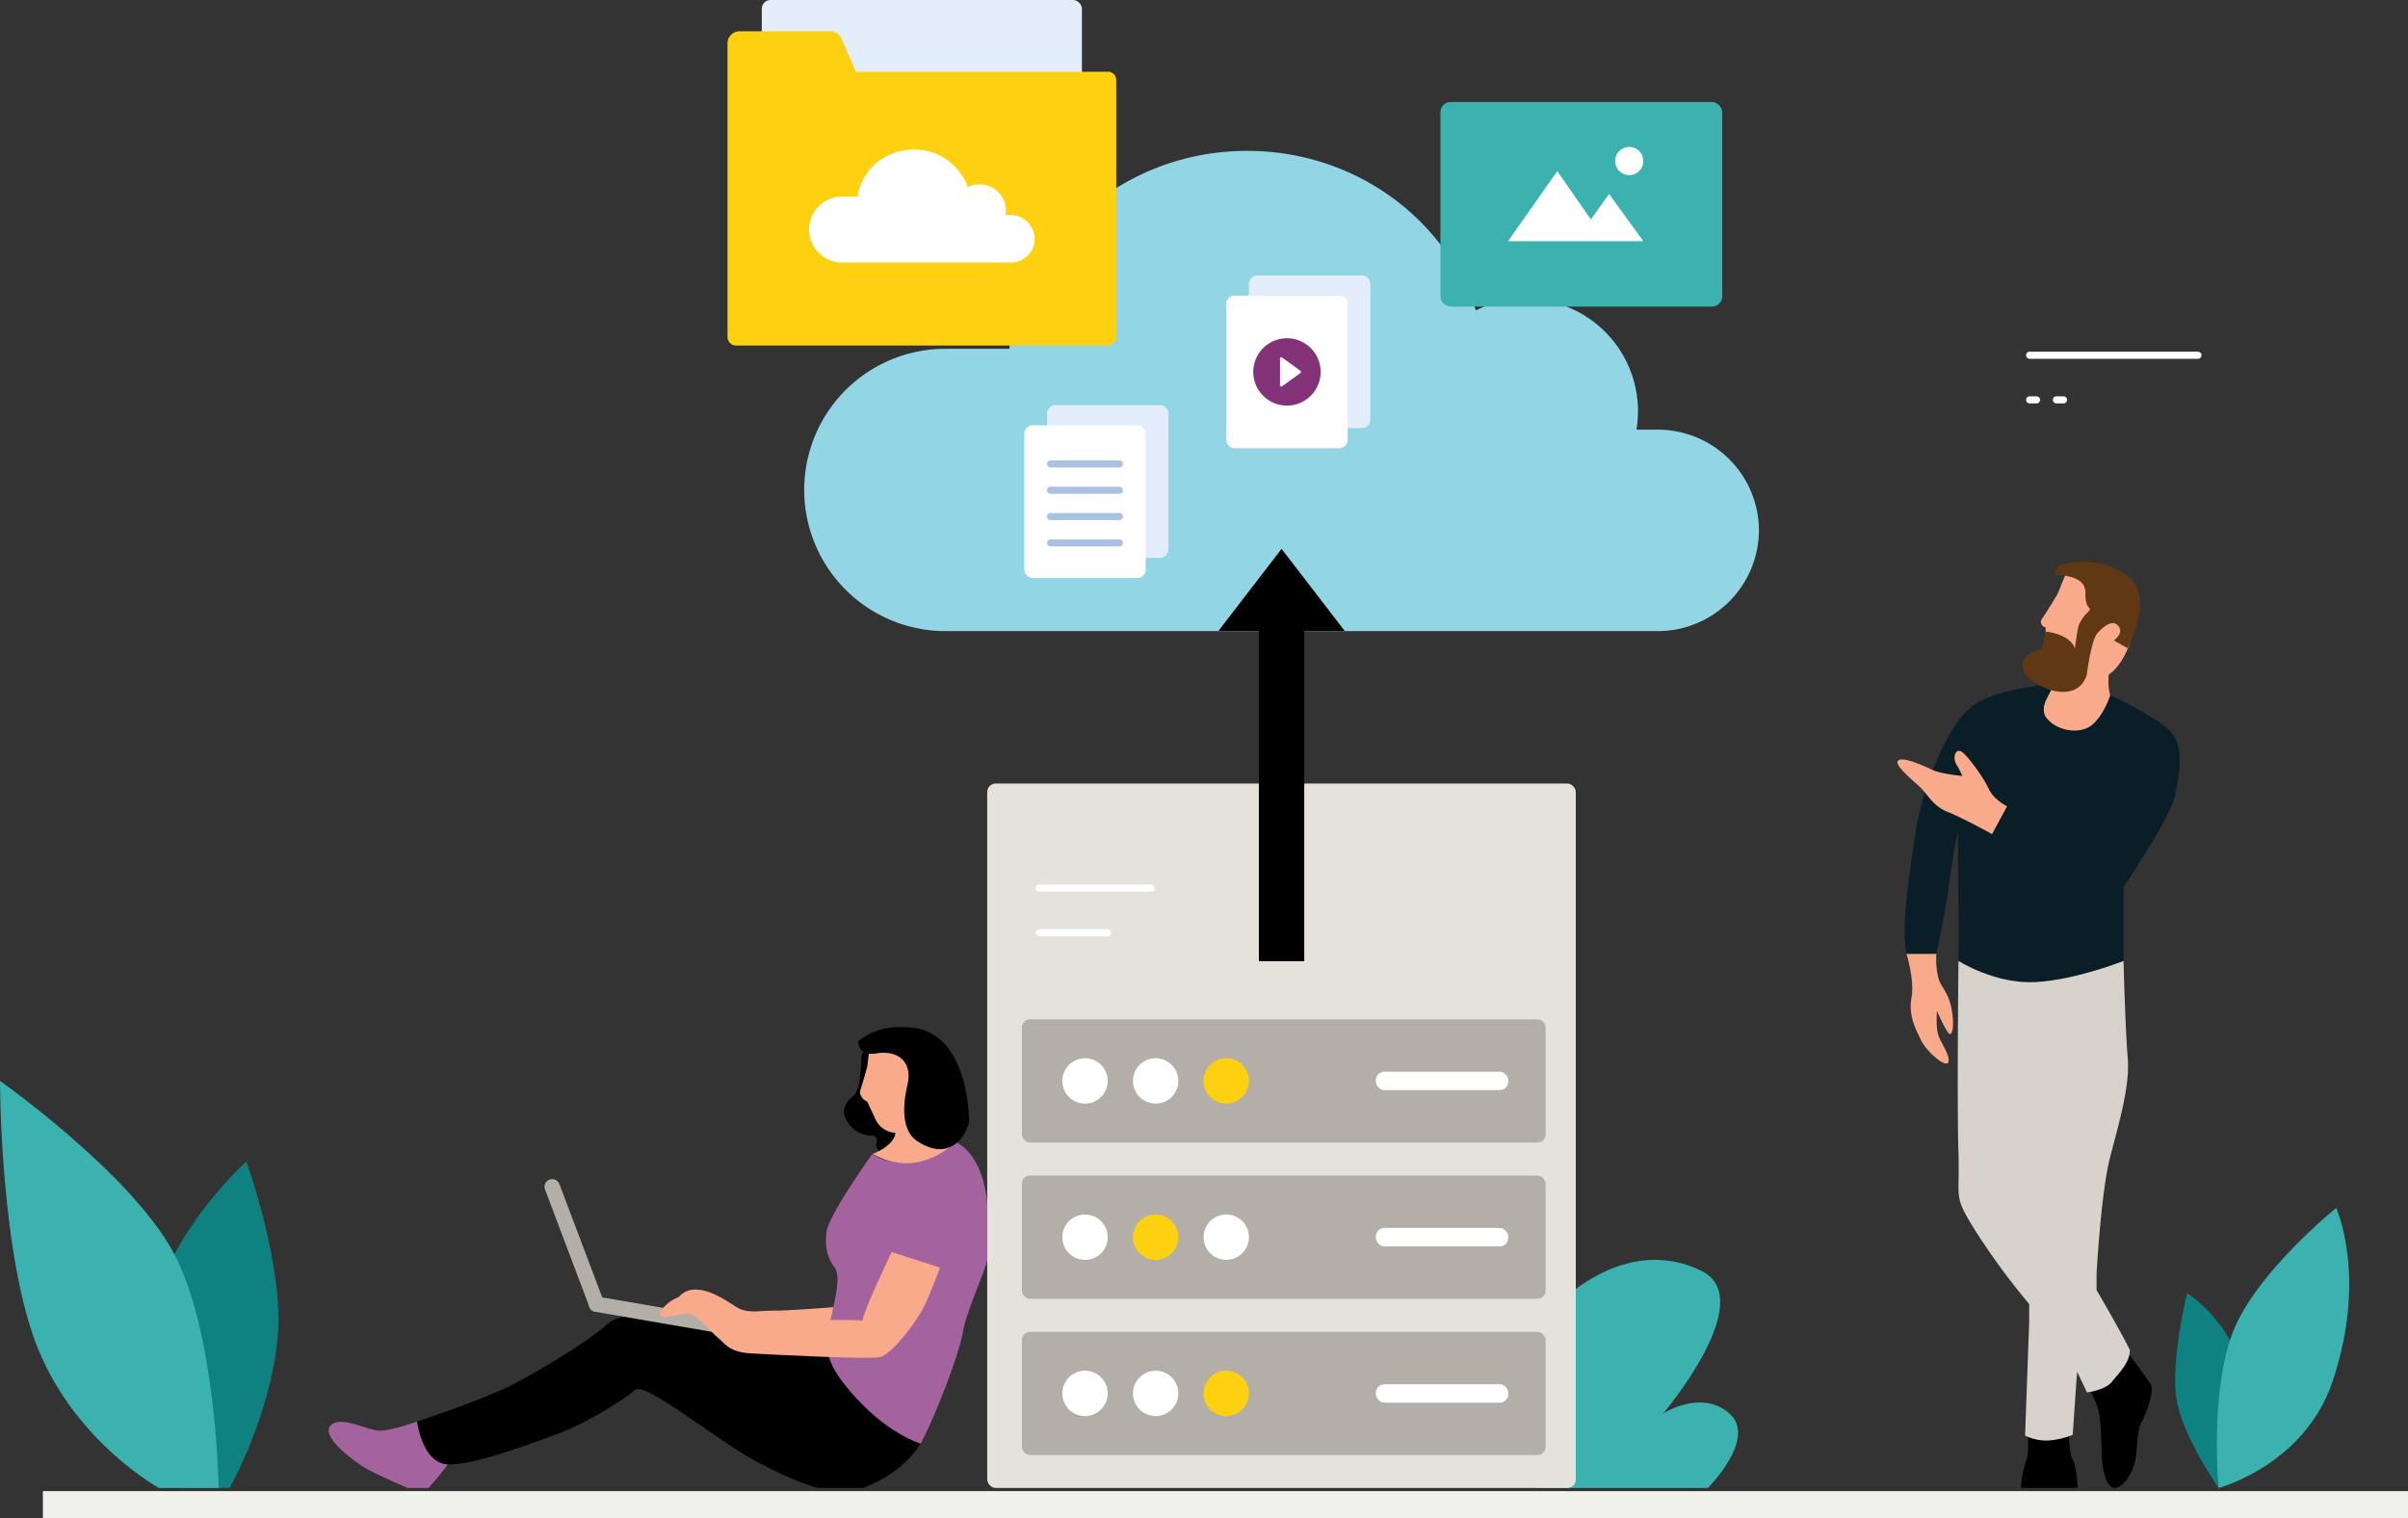
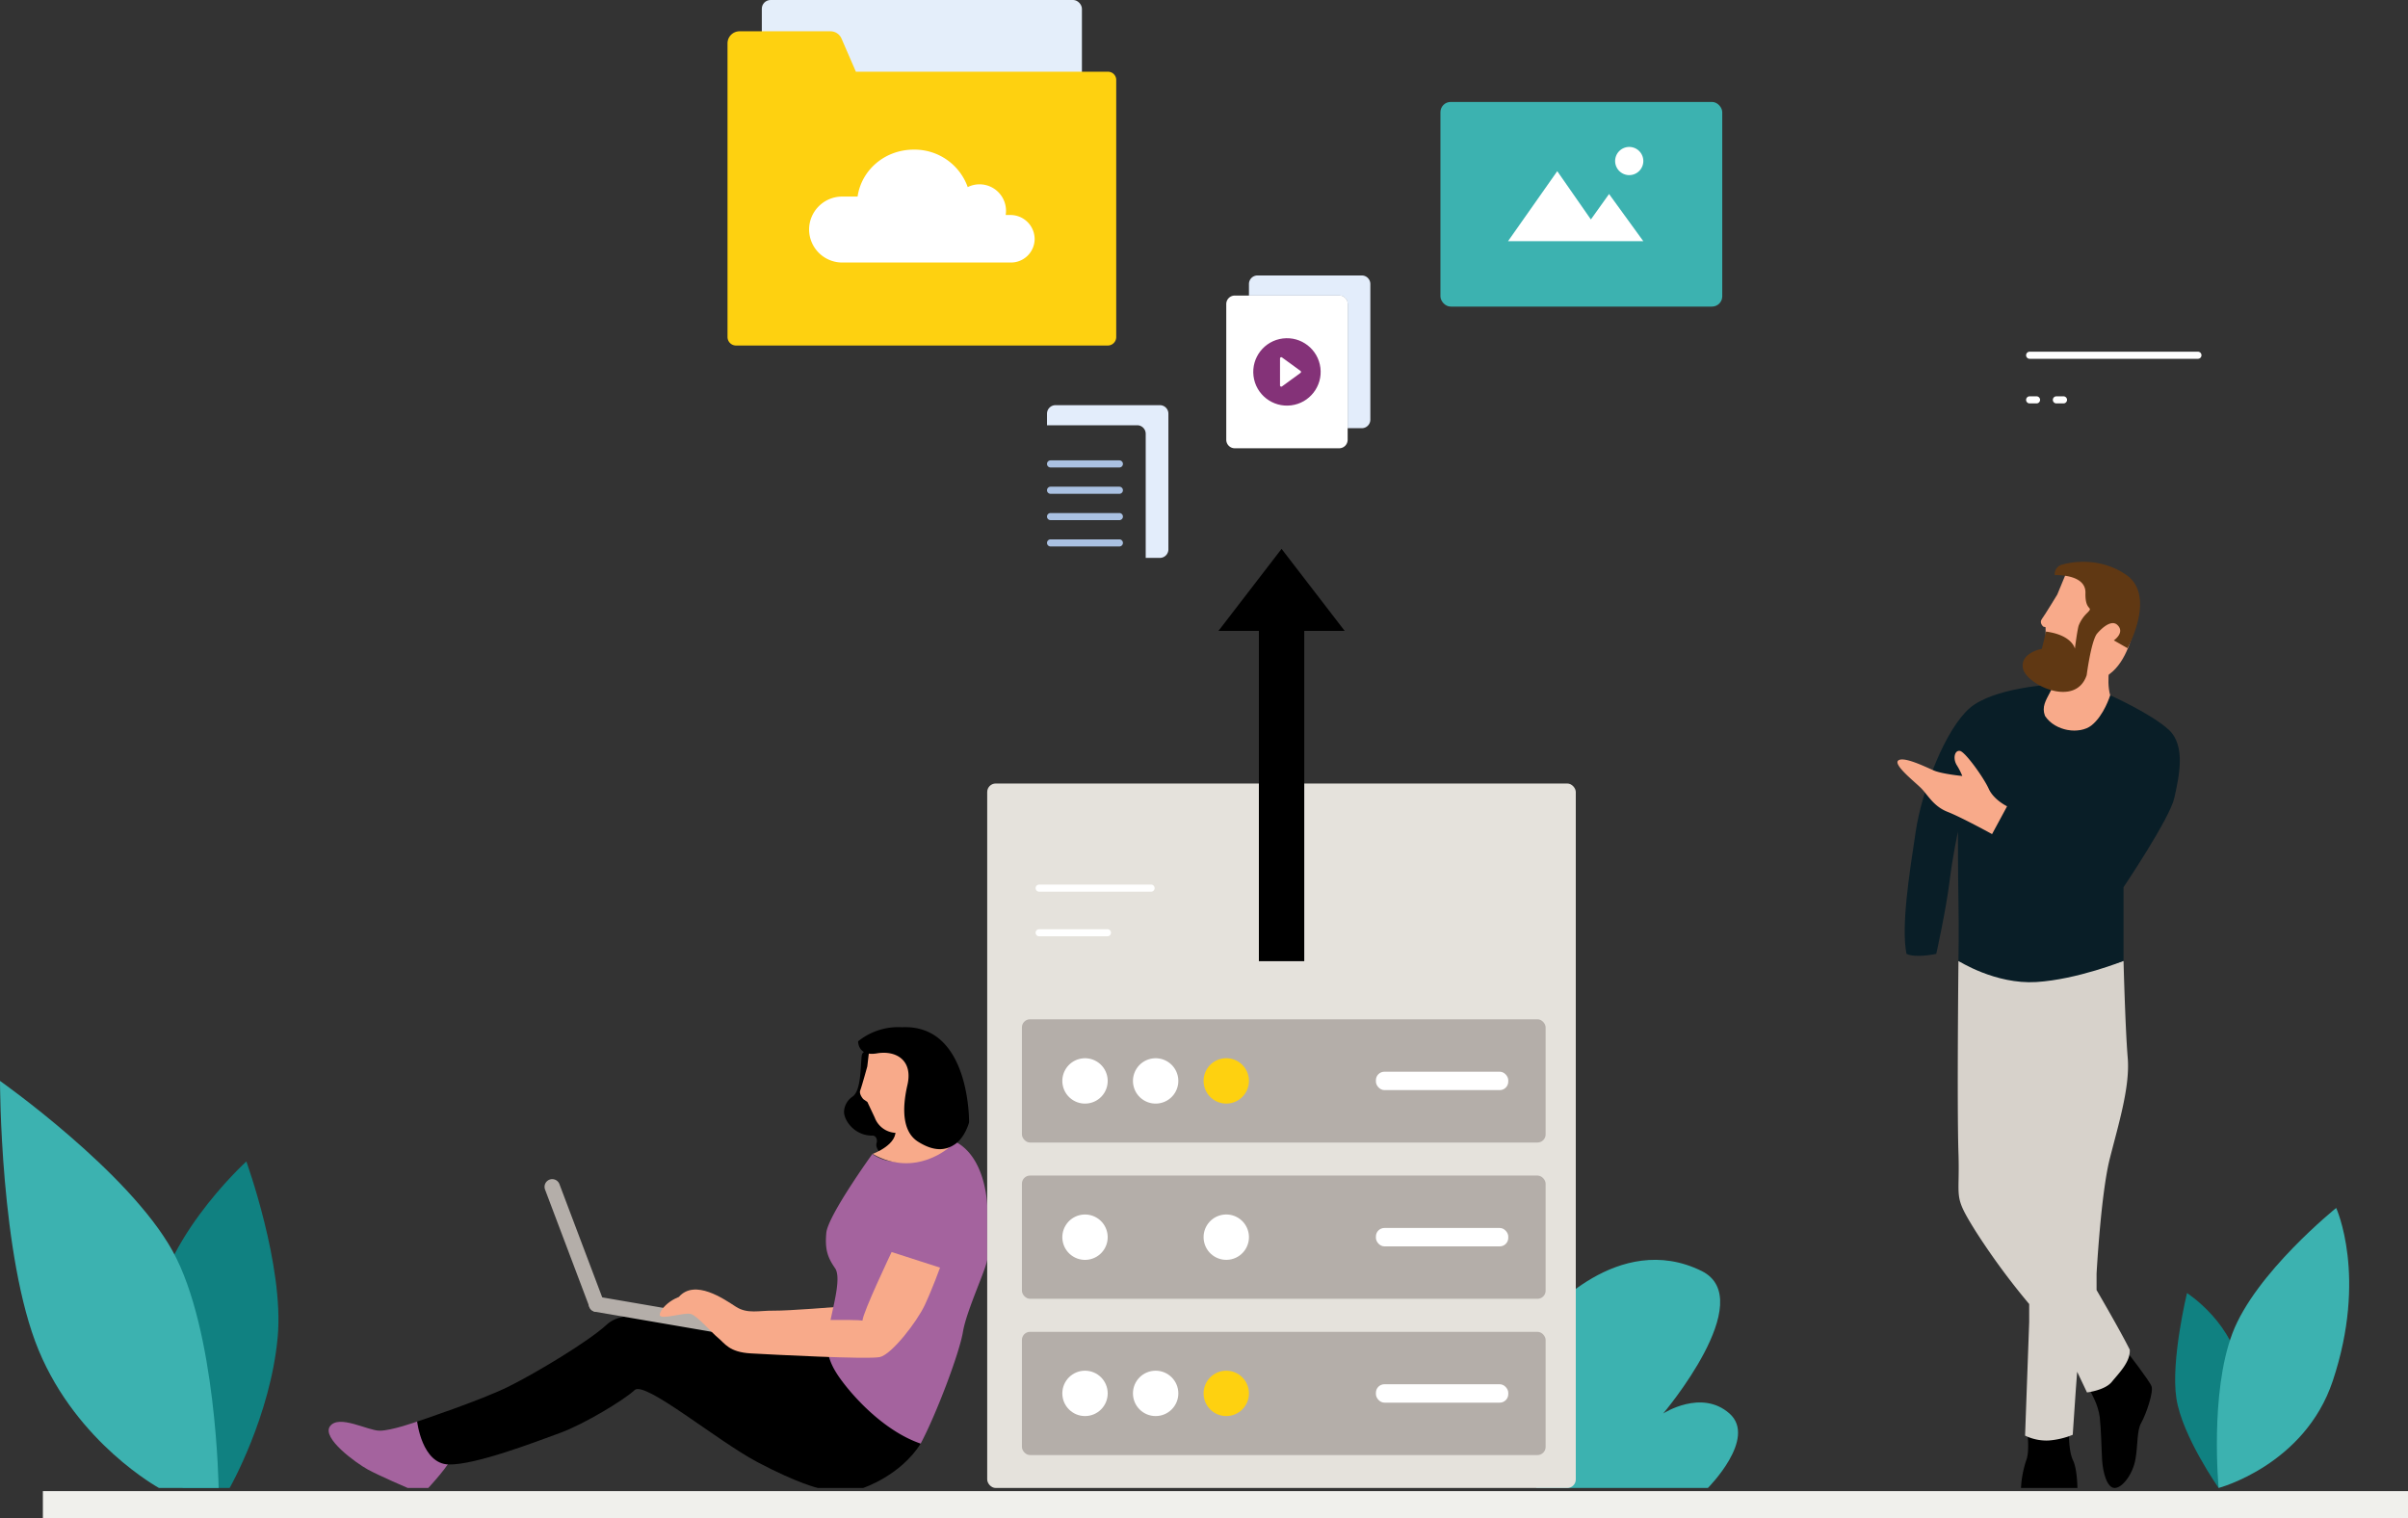
<svg xmlns="http://www.w3.org/2000/svg" viewBox="0 0 1010.531 637.098">
  <rect x="0" y="0" width="1010.531" height="637.098" fill="#333333" stroke="none" />
  <defs>
    <style>.cls-1{fill:none;}.cls-2{fill:#f0f0ec;}.cls-3{fill:#f8aa8a;}.cls-4{fill:#a4639e;}.cls-5{fill:#d7d2cb;}.cls-6{fill:#091e27;}.cls-7{fill:#3cb2b0;}.cls-8{fill:#e5e2dc;}.cls-9{fill:#92d6e5;}.cls-10{fill:#e4eefa;}.cls-11{fill:#108181;}.cls-12{fill:#fed110;}.cls-13{fill:#b4aea9;}.cls-14{fill:#fff;}.cls-15{clip-path:url(#clip-path);}.cls-16{fill:#d9d9d9;}.cls-17{fill:#2a97a3;}.cls-18{fill:#e3edfb;}.cls-19{fill:#aac1e2;}.cls-20{fill:#843278;}.cls-21{fill:#603813;}</style>
    <clipPath id="clip-path">
      <path class="cls-1" d="M347.923,569.476l.007.045.007.007-.014-.052" />
    </clipPath>
  </defs>
  <g id="Layer_2" data-name="Layer 2">
    <g id="Layer_1-2" data-name="Layer 1">
      <rect class="cls-2" x="17.995" y="625.76" width="992.536" height="11.339" />
      <path class="cls-3" d="M354.257,557.135l-1.983-8.757s-21.479,1.735-27.592,1.652-10.987,1.487-15.861-1.652-17.224-11.856-23.978-4.069c7.208,4.152,11.338,11.421,30.752,12.33S354.257,557.135,354.257,557.135Z" />
      <path class="cls-4" d="M171.107,624.438H179.72s9.794-10.439,10.266-13.934S175.004,596.57,175.004,596.57s-10.642,3.832-15.662,3.832-17.04-6.899-20.816-1.916,11.099,15.603,15.818,18.199S171.107,624.438,171.107,624.438Z" />
      <path d="M235.075,601.321c10.252-3.751,27.005-13.943,31.255-17.973s34.505,21.224,51.508,30.225,25.391,10.866,25.391,10.866h18.963s15.68-5.114,24.169-18.616c-16.515-16.253-38.483-36.348-38.483-36.348s-53.065-15.16-61.816-15.41-23.743-5.266-31.494,1.868-29.499,20.136-41.001,25.887S175.064,596.57,175.064,596.57s2.002,17.753,13.253,18.003S224.823,605.071,235.075,601.321Z" />
      <path d="M887.429,624.438c3.275,0,7.641-5.846,8.733-12.097s.496-11.908,2.481-15.381,5.16-12.801,4.267-15.183-9.923-13.992-9.923-13.992l-15.652,16.311s3.248,5.421,3.843,10.68.695,12.999.992,17.961S884.154,624.438,887.429,624.438Z" />
      <path d="M848.119,624.438h23.686s-.072-7.904-1.831-11.546-1.698-10.175-1.698-10.175l-17.298.239s.559,6.418-.509,9.433A44.032,44.032,0,0,0,848.119,624.438Z" />
      <path class="cls-5" d="M885.388,486.234c3.76-14.87,8.546-30.252,7.521-42.388s-1.756-40.6-1.756-40.6-34.505,12.015-69.274.072c0,0-.657,60.555,0,80.589s-2.452,17.253,7.219,32.796a294.39,294.39,0,0,0,22.464,30.546v7.534l-1.726,47.675a20.41,20.41,0,0,0,9.913,2.051,32.85,32.85,0,0,0,10.084-2.393l1.347-19.69.513-6.765,4.122,8.679s7.52-.855,10.426-4.444,7.862-8.375,7.52-13.503c-4.273-8.546-13.922-25.011-13.922-25.011v-6.842S881.628,501.104,885.388,486.234Z" />
      <path class="cls-6" d="M826.525,297.227C816.6,305.885,806.675,330.89,803.93,349.01s-6.14,39.867-3.864,51.279c3.864,1.899,12.502.001,12.502.001s4.032-18.162,5.511-29.988,3.59-21.288,3.59-21.288,0,18.332.211,29.524,0,24.707,0,24.707,15.469,9.925,32.653,8.869,36.621-8.869,36.621-8.869V372.311s19.419-28.827,21.32-37.485,4.965-21.751-2.269-28.508-24.662-14.55-24.662-14.55-5.399,17.626-18.634,14.395c-7.368-1.799-5.996-18.887-5.996-18.887S836.451,288.569,826.525,297.227Z" />
      <path class="cls-4" d="M346.77,517.356c-.683,7.236.683,10.512,3.686,14.881s-1.638,18.43-2.594,25.529-1.638,12.014,4.915,21.024,19.25,22.116,33.584,27.031c6.417-12.014,16.246-37.849,17.748-46.911s10.176-27.239,10.176-30.504V506.109S413.817,474,387.87,477.111c0,0,7.944,13.359-13.76,10.264a17.781,17.781,0,0,1-8.033-3.084S347.453,510.121,346.77,517.356Z" />
      <path class="cls-7" d="M714.039,533.351c-35.125-17.265-65.408,19.051-65.408,19.051l-3.949,72.036h72.036s20.837-20.837,9.062-31.255-27.815,0-27.815,0S738.481,545.365,714.039,533.351Z" />
      <rect class="cls-8" x="414.285" y="328.805" width="247.004" height="295.633" rx="3.572" />
-       <path class="cls-9" d="M640.24,125.415a46.954,46.954,0,0,0-20.899,4.869c-13.154-38.899-51.139-66.973-95.957-66.973-50.761,0-92.761,36.036-99.839,83.068H396.579a59.243,59.243,0,0,0-59.093,59.166v.047a59.325,59.325,0,0,0,59.093,59.261H695.837a42.486,42.486,0,0,0,42.313-42.297v-.007a42.432,42.432,0,0,0-42.313-42.234h-9.069a49.468,49.468,0,0,0,.629-7.728A47.17,47.17,0,0,0,640.24,125.415Z" />
      <path class="cls-3" d="M796.655,319.112c-2.334,1.75,6.769,8.869,9.569,11.67s5.135,7.585,11.086,9.919,18.672,9.336,18.672,9.336l6.302-11.67s-5.601-2.684-7.702-7.352-9.803-15.404-12.02-15.871-3.151,3.034-1.4,5.952a29.052,29.052,0,0,1,2.334,4.551s-8.519-.817-12.02-2.334S798.989,317.362,796.655,319.112Z" />
      <rect class="cls-10" x="319.702" width="134.331" height="55.117" rx="3.668" />
      <rect class="cls-7" x="604.487" y="42.782" width="118.264" height="85.879" rx="4.296" />
-       <path class="cls-3" d="M800.066,400.292s3.465,10.953,2.108,18.333,1.527,12.81,3.987,17.9,10.859,12.131,11.537,9.077-3.478-8.229-4.411-11.622-.424-9.671-.424-9.671,4.242,9.671,5.429,9.671,1.729-3.654.988-8.823-1.927-7.671-4.595-11.839-2.117-13.025-2.117-13.025Z" />
      <path class="cls-11" d="M940.24,577.323c-1.834-21.489-22.458-34.688-22.458-34.688s-6.893,28.462-4.447,44.249,17.724,37.553,17.724,37.553S942.074,598.813,940.24,577.323Z" />
      <path class="cls-7" d="M978.961,579.499c14.621-43.864,1.43-72.568,1.43-72.568s-33.96,27.284-43.546,52.597c-9.56,25.246-5.786,64.91-5.786,64.91S967.164,614.889,978.961,579.499Z" />
      <path class="cls-12" d="M464.884,145.002a3.555,3.555,0,0,0,3.545-3.545V33.55a3.449,3.449,0,0,0-3.449-3.449H359.18l-6.037-13.918a5.065,5.065,0,0,0-4.646-3.049H310.37a5.065,5.065,0,0,0-5.065,5.065V141.433a3.58,3.58,0,0,0,3.569,3.569Z" />
      <rect class="cls-13" x="428.852" y="427.752" width="219.779" height="51.716" rx="3.413" />
      <rect class="cls-13" x="428.852" y="493.331" width="219.779" height="51.716" rx="3.413" />
      <rect class="cls-13" x="428.852" y="558.91" width="219.779" height="51.716" rx="3.413" />
      <rect x="528.298" y="251.511" width="19.041" height="151.853" />
      <path class="cls-13" d="M301.701,559.418a3.228,3.228,0,0,0,1.093-6.362L250.902,544.14a3.228,3.228,0,1,0-1.093,6.362Z" />
      <path class="cls-13" d="M251.494,550.309a3.237,3.237,0,0,0,1.878-4.16l-18.611-49.253a3.228,3.228,0,0,0-6.039,2.282l18.611,49.253A3.237,3.237,0,0,0,251.494,550.309Z" />
      <polygon points="511.337 264.751 564.299 264.751 537.818 230.336 511.337 264.751" />
      <path class="cls-14" d="M854.641,169.296a1.488,1.488,0,1,0,0-2.977h-2.886a1.488,1.488,0,0,0,0,2.977Z" />
      <path class="cls-14" d="M865.953,169.296a1.488,1.488,0,1,0,0-2.977h-2.977a1.488,1.488,0,1,0,0,2.977Z" />
      <path class="cls-11" d="M116.542,561.035c2.71-29.812-13.163-73.611-13.163-73.611S64.079,523.005,64.079,558.91s12.632,65.528,12.632,65.528H96.372S113.517,594.311,116.542,561.035Z" />
      <path class="cls-14" d="M922.376,150.571a1.488,1.488,0,1,0,0-2.977H851.755a1.488,1.488,0,0,0,0,2.977Z" />
      <path class="cls-14" d="M411.048,77.353a11.095,11.095,0,0,0-4.934,1.163,23.673,23.673,0,0,0-22.654-15.724c-11.984,0-21.9,8.388-23.571,19.699h-6.367a13.878,13.878,0,0,0-13.984,13.807v.011a13.927,13.927,0,0,0,13.984,13.865h70.652a9.952,9.952,0,0,0,10.023-9.86v-.002a10.142,10.142,0,0,0-10.023-10.082h-2.141a10.646,10.646,0,0,0,.149-1.769A11.113,11.113,0,0,0,411.048,77.353Z" />
      <path class="cls-7" d="M91.746,624.438s-.878-66.086-19.315-99.448S0,453.61,0,453.61s0,74.014,16.242,113.083,50.482,57.745,50.482,57.745Z" />
      <g class="cls-15">
        <rect class="cls-16" x="347.923" y="569.476" width="0.014" height="0.052" />
      </g>
      <path class="cls-17" d="M347.929,569.521a3.087,3.087,0,0,0,.266.861q-.142-.432-.259-.854Z" />
      <path class="cls-3" d="M289.959,551.43c2.755.861,8.438,7.577,11.366,9.988s4.65,6.027,13.777,6.544,49.081,2.583,54.075,1.55S384.848,554.643,388.12,547.612,394.492,531.97,394.492,531.97l-20.321-6.544s-12.055,25.315-12.227,28.76c-2.411-.517-25.832-.172-36.509,0s-16.532.344-17.91-1.55-6.544-8.438-15.499-9.3-15.155,6.027-15.155,8.438S287.203,550.569,289.959,551.43Z" />
      <polygon class="cls-14" points="689.627 101.22 675.249 81.414 667.624 92.095 653.513 71.833 632.848 101.22 660.871 101.22 674.177 101.22 689.627 101.22" />
      <path class="cls-14" d="M683.235,73.47a5.913,5.913,0,1,0-5.413-5.413A5.914,5.914,0,0,0,683.235,73.47Z" />
      <circle class="cls-14" cx="455.333" cy="453.61" r="9.521" transform="translate(-169.913 602.463) rotate(-58.282)" />
      <circle class="cls-14" cx="484.971" cy="453.61" r="9.521" transform="translate(-155.857 627.674) rotate(-58.282)" />
      <circle class="cls-12" cx="514.609" cy="453.61" r="9.521" transform="translate(-90.452 130.368) rotate(-13.283)" />
      <circle class="cls-14" cx="455.333" cy="519.189" r="9.521" transform="translate(-225.698 633.565) rotate(-58.282)" />
-       <circle class="cls-12" cx="484.971" cy="519.189" r="9.521" transform="translate(-211.642 658.776) rotate(-58.282)" />
      <circle class="cls-14" cx="514.609" cy="519.189" r="9.521" transform="translate(-105.519 132.122) rotate(-13.283)" />
      <circle class="cls-14" cx="455.333" cy="584.743" r="9.521" />
      <circle class="cls-14" cx="484.971" cy="584.743" r="9.521" />
      <circle class="cls-12" cx="514.609" cy="584.743" r="9.521" />
-       <path class="cls-14" d="M433.435,178.463h43.797a3.572,3.572,0,0,1,3.572,3.572v56.948a3.572,3.572,0,0,1-3.572,3.572H433.435a3.572,3.572,0,0,1-3.572-3.572V182.035A3.572,3.572,0,0,1,433.435,178.463Z" />
      <path class="cls-18" d="M486.752,234.124a3.583,3.583,0,0,0,3.572-3.572V173.603a3.582,3.582,0,0,0-3.572-3.572H442.956a3.582,3.582,0,0,0-3.572,3.572v4.859h37.848a3.583,3.583,0,0,1,3.572,3.572v52.088Z" />
-       <path class="cls-14" d="M480.804,234.124V182.035a3.583,3.583,0,0,0-3.572-3.572H439.384v52.088a3.583,3.583,0,0,0,3.572,3.572Z" />
      <path class="cls-19" d="M469.755,196.175a1.488,1.488,0,1,0,0-2.977H440.872a1.488,1.488,0,1,0,0,2.977Z" />
      <path class="cls-19" d="M469.755,207.225a1.488,1.488,0,1,0,0-2.977H440.872a1.488,1.488,0,1,0,0,2.977Z" />
      <path class="cls-19" d="M469.755,218.275a1.488,1.488,0,1,0,0-2.977H440.872a1.488,1.488,0,1,0,0,2.977Z" />
      <path class="cls-19" d="M469.755,229.325a1.488,1.488,0,1,0,0-2.977H440.872a1.488,1.488,0,1,0,0,2.977Z" />
      <path class="cls-14" d="M518.182,124.031h43.797a3.572,3.572,0,0,1,3.572,3.572v56.948a3.572,3.572,0,0,1-3.572,3.572H518.182a3.572,3.572,0,0,1-3.572-3.572V127.603A3.572,3.572,0,0,1,518.182,124.031Z" />
      <path class="cls-18" d="M571.499,179.691a3.582,3.582,0,0,0,3.572-3.572V119.172a3.583,3.583,0,0,0-3.572-3.572H527.702a3.583,3.583,0,0,0-3.572,3.572v4.859H561.978a3.583,3.583,0,0,1,3.572,3.572v52.088Z" />
      <path class="cls-14" d="M565.55,179.691V127.603a3.583,3.583,0,0,0-3.572-3.572H524.13V176.12a3.583,3.583,0,0,0,3.572,3.572Z" />
      <path class="cls-14" d="M483.049,374.198a1.488,1.488,0,1,0,0-2.977h-46.96a1.488,1.488,0,1,0,0,2.977Z" />
      <path class="cls-14" d="M464.738,392.923a1.488,1.488,0,0,0,0-2.977H436.089a1.488,1.488,0,1,0,0,2.977Z" />
      <circle class="cls-20" cx="540.08" cy="156.077" r="14.142" transform="translate(-15.024 67.158) rotate(-7.018)" />
      <path class="cls-14" d="M537.999,162.157l7.756-5.656a.525.525,0,0,0,0-.848l-7.756-5.656a.525.525,0,0,0-.834.424v11.312A.525.525,0,0,0,537.999,162.157Z" />
      <rect class="cls-14" x="577.408" y="449.748" width="55.547" height="7.725" rx="3.572" />
      <rect class="cls-14" x="577.408" y="515.327" width="55.547" height="7.725" rx="3.572" />
      <rect class="cls-14" x="577.408" y="580.906" width="55.547" height="7.725" rx="3.572" />
      <path class="cls-3" d="M885.958,276.34s-2.279,8.594-.416,15.428c0,0-2.563,8.506-7.888,12.685-4.815,3.779-15.162,2.575-19.467-4.039-2.83-7.509,6.877-10.52,4.936-25.263C861.947,266.223,886.14,265.015,885.958,276.34Z" />
      <path class="cls-3" d="M897.062,253.712s-1.963,37.663-25.743,31.296c0,0-11.35-.267-12.653-10.887l-.242-10.922-.931-.228s-1.846-1.56-.609-3.206,6.468-10.27,6.468-10.27l3.404-8.233S895.559,230.237,897.062,253.712Z" />
      <path class="cls-21" d="M856.87,272.282l1.767-7.233c11.034,1.482,12.104,7.185,12.104,7.185,1.014-7.931,1.564-9.647,1.564-9.647a14.9,14.9,0,0,1,3.658-5.422c2.914-2.963-1.011-.247-.791-8.341s-12.876-7.46-12.876-7.46a4.099,4.099,0,0,1,3.326-4.46s13.715-4.477,26.582,4.281.626,30.833.626,30.833l-5.749-3.279s4.78-3.217,1.564-6.4-8.742,3.738-8.742,3.738c-2.436,3.494-4.218,17.265-4.218,17.265-4.676,13.924-25.253,3.946-26.706-2.712S856.87,272.282,856.87,272.282Z" />
      <g id="Head">
        <path d="M361.617,443.175c-.51,4.455-.24,14.434-3.762,16.968a8.082,8.082,0,0,0-3.653,6.281c-.098,3.725,4.361,10.162,11.813,10.141a1.758,1.758,0,0,1,1.572.751,2.844,2.844,0,0,1,.261,2.394,3.017,3.017,0,0,0,.092,1.816c.745,1.961,2.996,5.234,8.956-.738,7.074-7.089,6.191-19.198,5.931-21.634a3.211,3.211,0,0,1,.023-.855c.524-3.223,3.009-23.721-19.822-17.093A2.219,2.219,0,0,0,361.617,443.175Z" />
        <path class="cls-3" d="M392.882,443.114s7.212,31.66-13.98,31.966a9.86,9.86,0,0,1-11.82-6.093l-3.081-6.543-1.68-1.157s-1.94-2.075-1.301-3.73,2.947-10.025,2.947-10.025l.887-7.619S386.127,424.02,392.882,443.114Z" />
        <path class="cls-3" d="M390.115,470.861s-2.309,6.443,8.642,10.283c0,0-14.347,13.453-32.53,3.094,0,0,11.175-4.011,9.438-10.942S388.521,462.016,390.115,470.861Z" />
        <path d="M406.681,471.025s.582-41.321-28.144-39.934a26.764,26.764,0,0,0-18.422,5.895s-.181,6.44,7.86,5.069,15.226,2.86,12.837,13.228-1.995,19.791,4.483,23.855,11.368,3.889,15.551.994S406.681,471.025,406.681,471.025Z" />
      </g>
    </g>
  </g>
</svg>